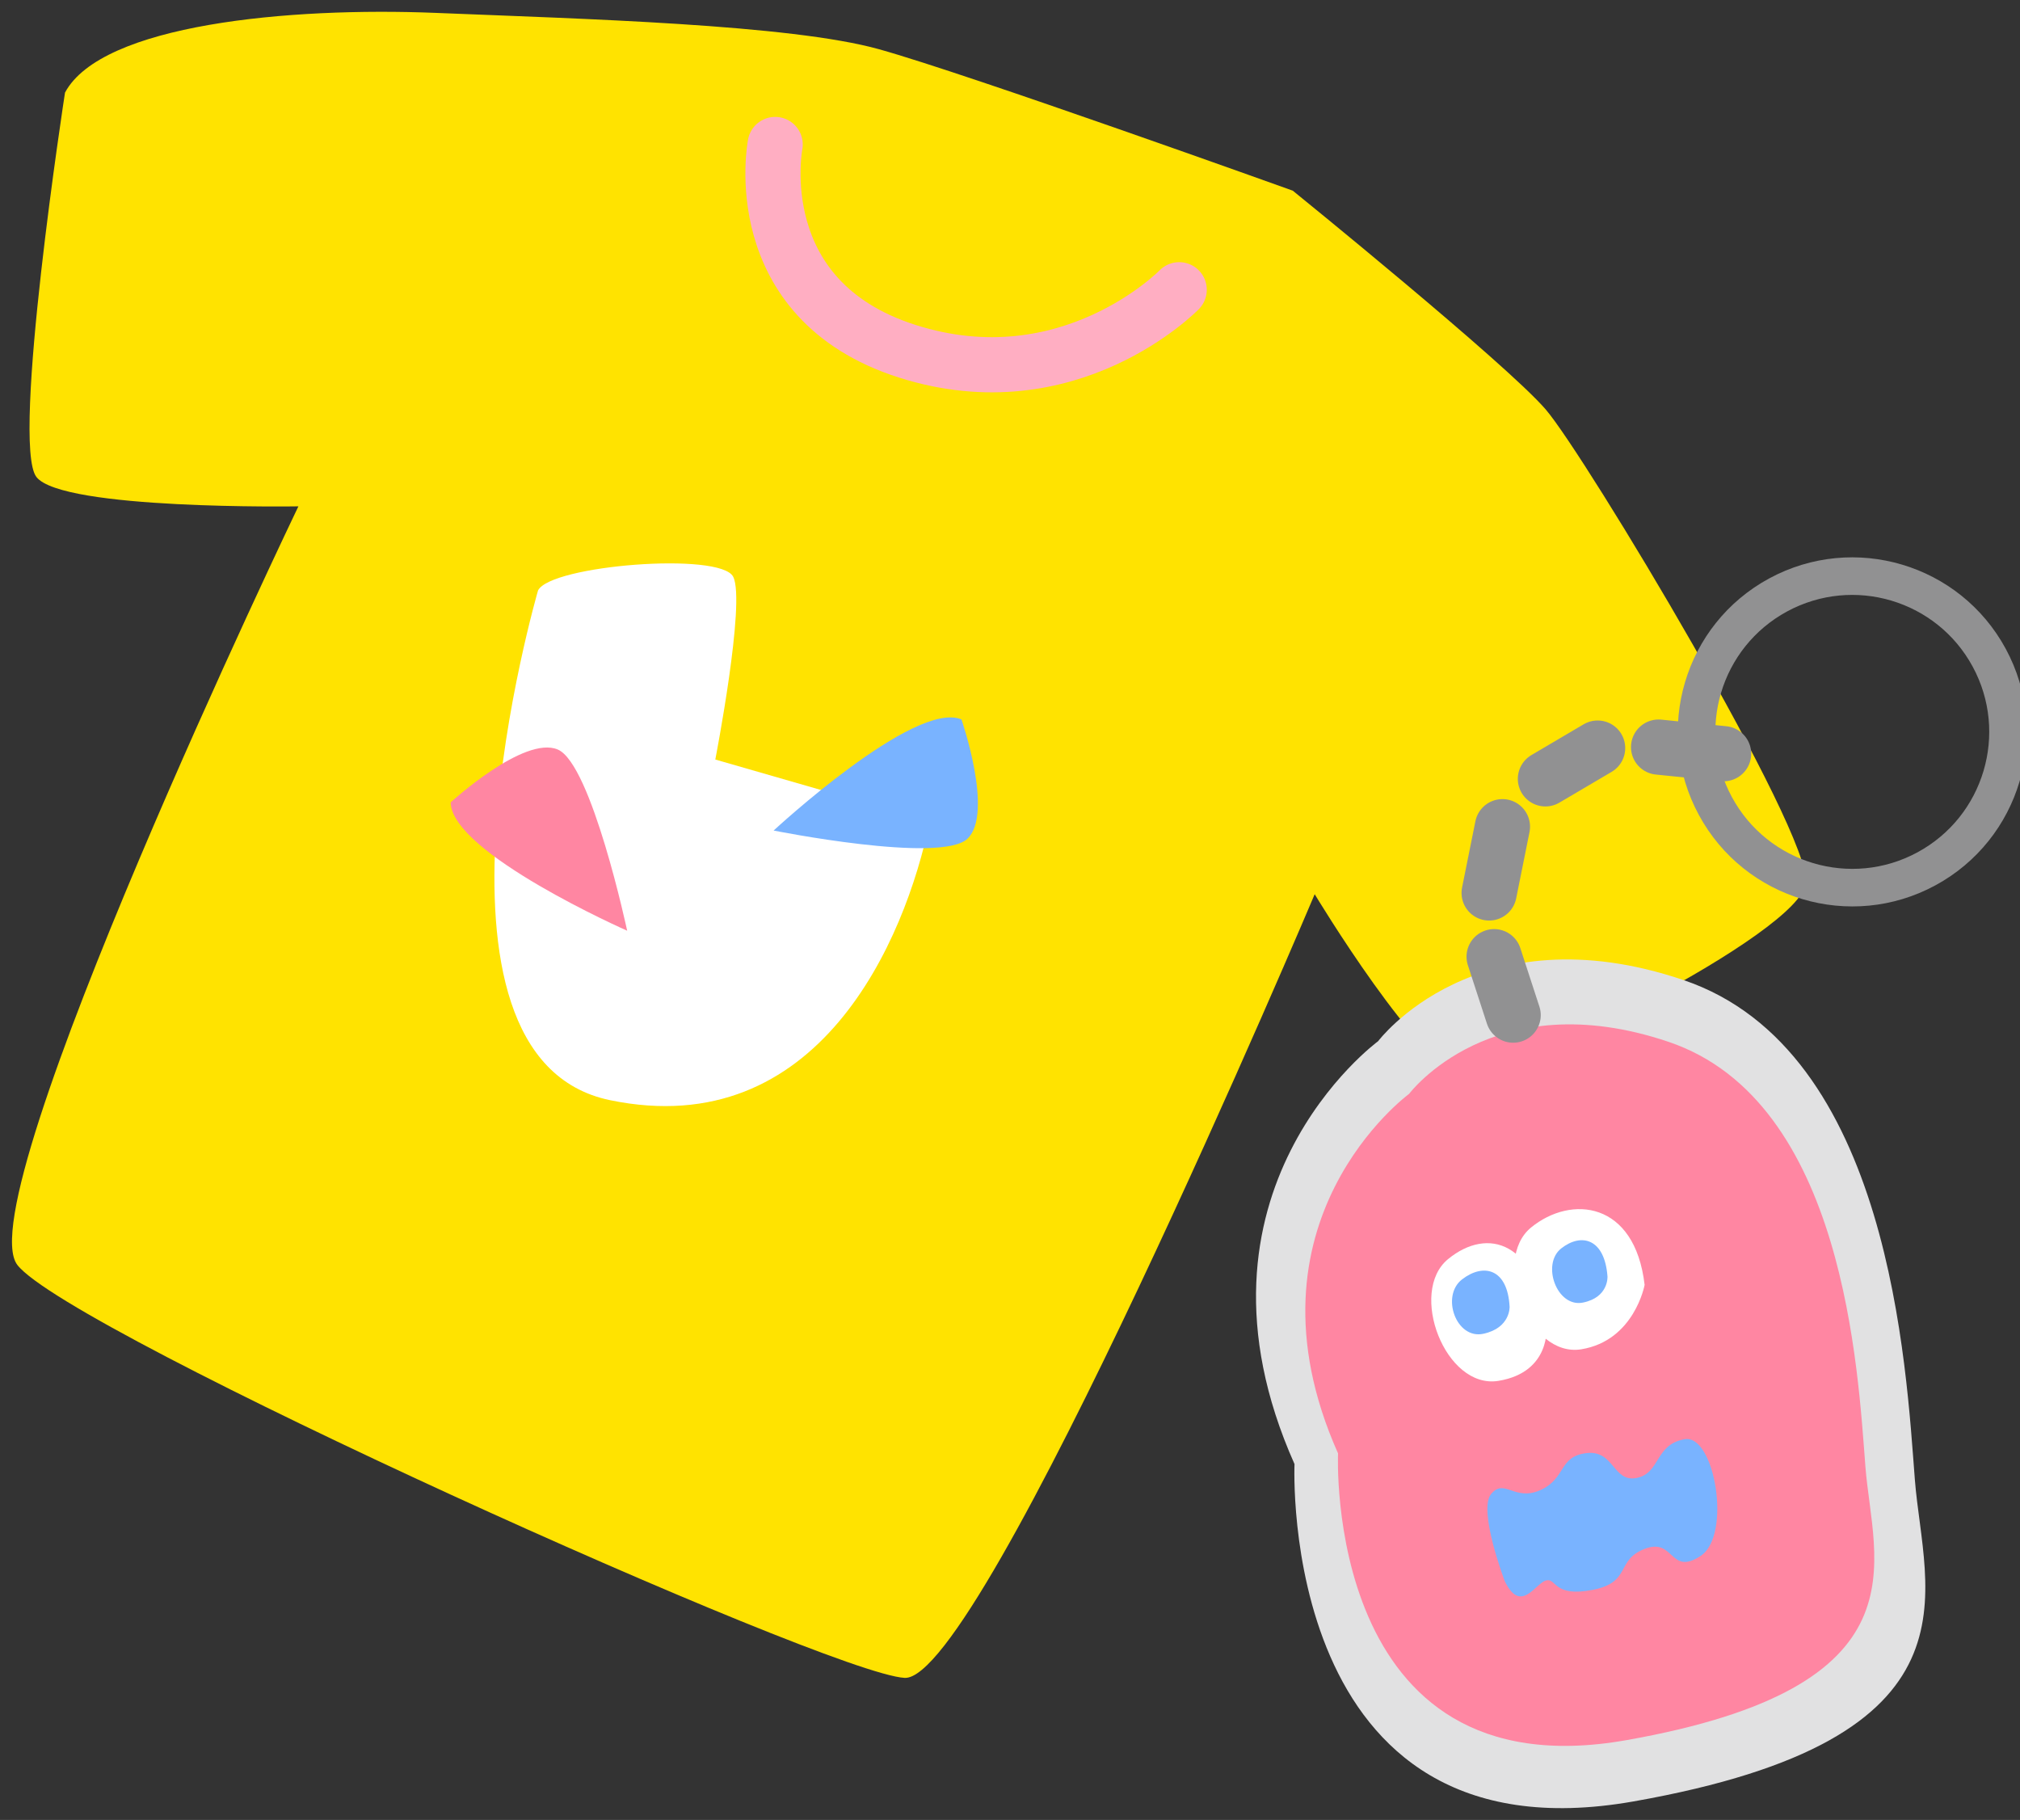
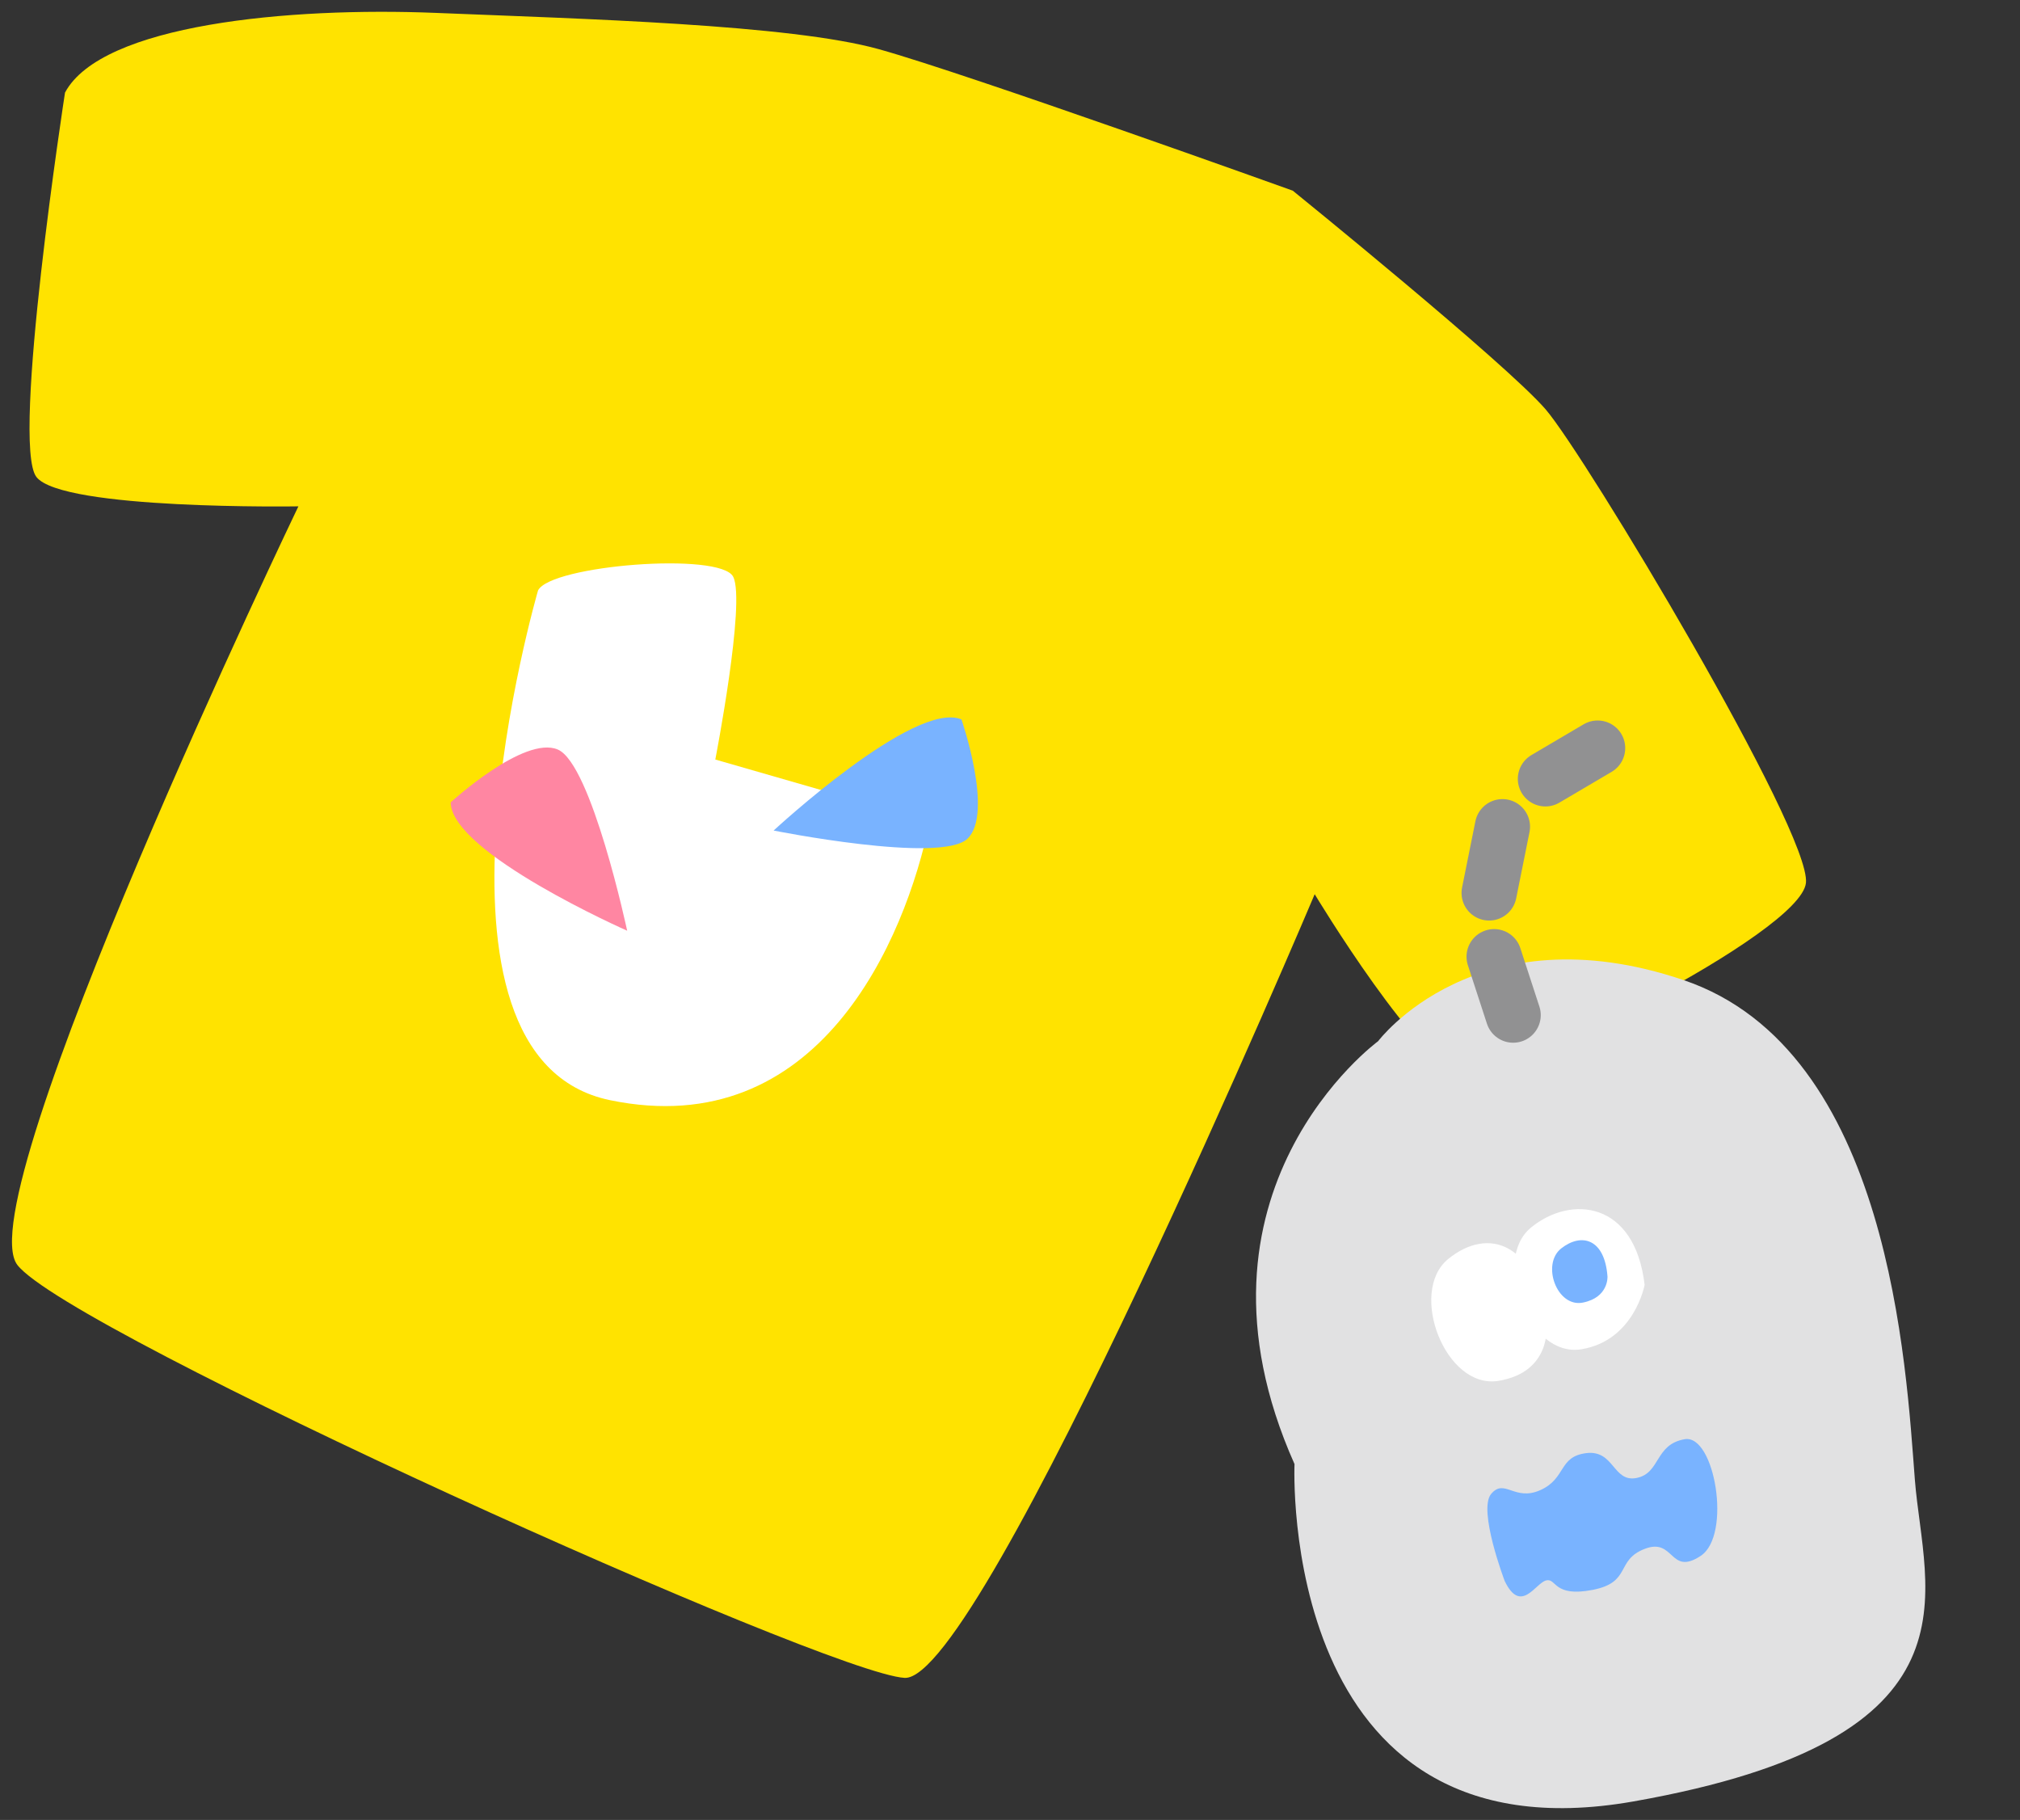
<svg xmlns="http://www.w3.org/2000/svg" version="1.1" id="レイヤー_1" x="0px" y="0px" width="131px" height="118px" viewBox="0 0 131 118" enable-background="new 0 0 131 118" xml:space="preserve">
  <rect x="0" y="0" width="131" height="118" fill="#333333" stroke="none" />
  <g>
    <path fill="#FFE300" d="M4.216,6.004c0,0-3.516,22.76-1.856,24.92c1.659,2.157,16.991,1.906,16.991,1.906   S-2.195,77.701,1.125,82.015c3.318,4.319,52.529,26.508,57.542,26.775c5.013,0.265,26.593-50.812,26.593-50.812   s6.956,11.55,9.725,11.755c2.77,0.207,21.78-9.194,22.133-12.486c0.353-3.293-14.317-27.729-16.881-30.705   c-2.563-2.975-16.398-14.179-16.398-14.179S62.772,4.798,57.003,3.191c-5.771-1.607-19.236-1.967-28.735-2.355   C18.764,0.449,6.581,1.575,4.216,6.004z" />
-     <path fill="none" stroke="#FFAEC2" stroke-width="3.578" stroke-linecap="round" stroke-miterlimit="10" d="M76.473,18.787   c0,0-7.131,7.339-17.643,3.985c-10.511-3.354-8.559-13.404-8.559-13.404" />
    <path fill="#FFFFFF" d="M34.892,38.285c0,0-8.815,30.266,4.678,33.05c13.49,2.783,19.135-10.315,20.725-18.083l-13.906-4.006   c0,0,1.984-10.221,1.16-11.851C46.722,35.767,35.701,36.645,34.892,38.285z" />
    <path fill="#79B3FF" d="M62.352,46.645c0,0,2.115,6.102,0.388,7.737c-1.729,1.64-12.569-0.532-12.569-0.532   S59.314,45.375,62.352,46.645z" />
    <path fill="#FF86A2" d="M29.227,52.023c0,0,4.761-4.361,6.949-3.424c2.19,0.937,4.497,11.747,4.497,11.747   S29.266,55.316,29.227,52.023z" />
    <g>
      <path fill="#E1E1E2" d="M89.372,67.51c0,0-13.305,9.734-5.421,27.418c0,0-1.148,25.948,21.975,21.874    c23.121-4.073,18.825-13.566,18.256-20.857c-0.568-7.291-1.57-27.855-15.006-32.401C95.738,58.998,89.372,67.51,89.372,67.51z" />
-       <path fill="#FF86A2" d="M91.381,70.925c0,0-11.31,8.276-4.607,23.31c0,0-0.977,22.06,18.68,18.596    c19.656-3.463,16.004-11.534,15.521-17.732c-0.484-6.197-1.336-23.681-12.758-27.545C96.793,63.689,91.381,70.925,91.381,70.925z" />
      <line fill="none" stroke="#919192" stroke-width="3.578" stroke-linecap="round" stroke-miterlimit="10" x1="98.131" y1="65.819" x2="96.895" y2="62.029" />
-       <path fill="none" stroke="#919192" stroke-width="2.436" stroke-linecap="round" stroke-miterlimit="10" d="M129.004,42.646    c2.654,4.905,0.83,11.034-4.073,13.688c-4.904,2.654-11.032,0.831-13.685-4.072c-2.658-4.905-0.833-11.033,4.07-13.688    C120.221,35.92,126.349,37.742,129.004,42.646z" />
      <line fill="none" stroke="#919192" stroke-width="3.578" stroke-linecap="round" stroke-miterlimit="10" x1="96.572" y1="57.897" x2="97.436" y2="53.601" />
      <line fill="none" stroke="#919192" stroke-width="3.578" stroke-linecap="round" stroke-miterlimit="10" x1="100.222" y1="50.499" x2="103.609" y2="48.504" />
-       <line fill="none" stroke="#919192" stroke-width="3.578" stroke-linecap="round" stroke-miterlimit="10" x1="107.561" y1="48.44" x2="111.779" y2="48.868" />
      <g>
        <g>
          <path fill="#FFFFFF" d="M100.293,85.969c0,0,0.324,2.998-3.118,3.563c-3.442,0.564-5.862-5.769-3.265-7.895      C96.508,79.509,99.663,80.541,100.293,85.969z" />
          <path fill="#FFFFFF" d="M106.656,83.309c0,0-0.659,3.609-4.102,4.175c-3.441,0.565-5.861-5.765-3.264-7.894      C101.889,77.463,106.025,77.882,106.656,83.309z" />
        </g>
-         <path fill="#79B3FF" d="M97.9,84.729c0,0,0.06,1.371-1.703,1.75c-1.766,0.381-2.77-2.454-1.38-3.527     C96.207,81.881,97.77,82.246,97.9,84.729z" />
        <path fill="#79B3FF" d="M104.248,82.764c0,0,0.087,1.357-1.596,1.693c-1.684,0.338-2.711-2.486-1.401-3.516     C102.561,79.916,104.067,80.31,104.248,82.764z" />
      </g>
      <path fill="#79B3FF" d="M97.582,102.509c0,0-1.753-4.608-0.878-5.647c0.874-1.038,1.517,0.509,3.198-0.25    c1.682-0.758,1.156-2.174,2.976-2.395c1.818-0.221,1.717,1.925,3.267,1.609c1.551-0.316,1.156-2.172,3.109-2.511    c1.951-0.336,3.064,6.229,1.041,7.563c-2.021,1.335-1.693-1.198-3.624-0.456c-1.931,0.738-0.831,2.169-3.394,2.664    c-2.566,0.494-2.323-0.791-3.012-0.614C99.576,102.648,98.629,104.688,97.582,102.509z" />
    </g>
  </g>
</svg>